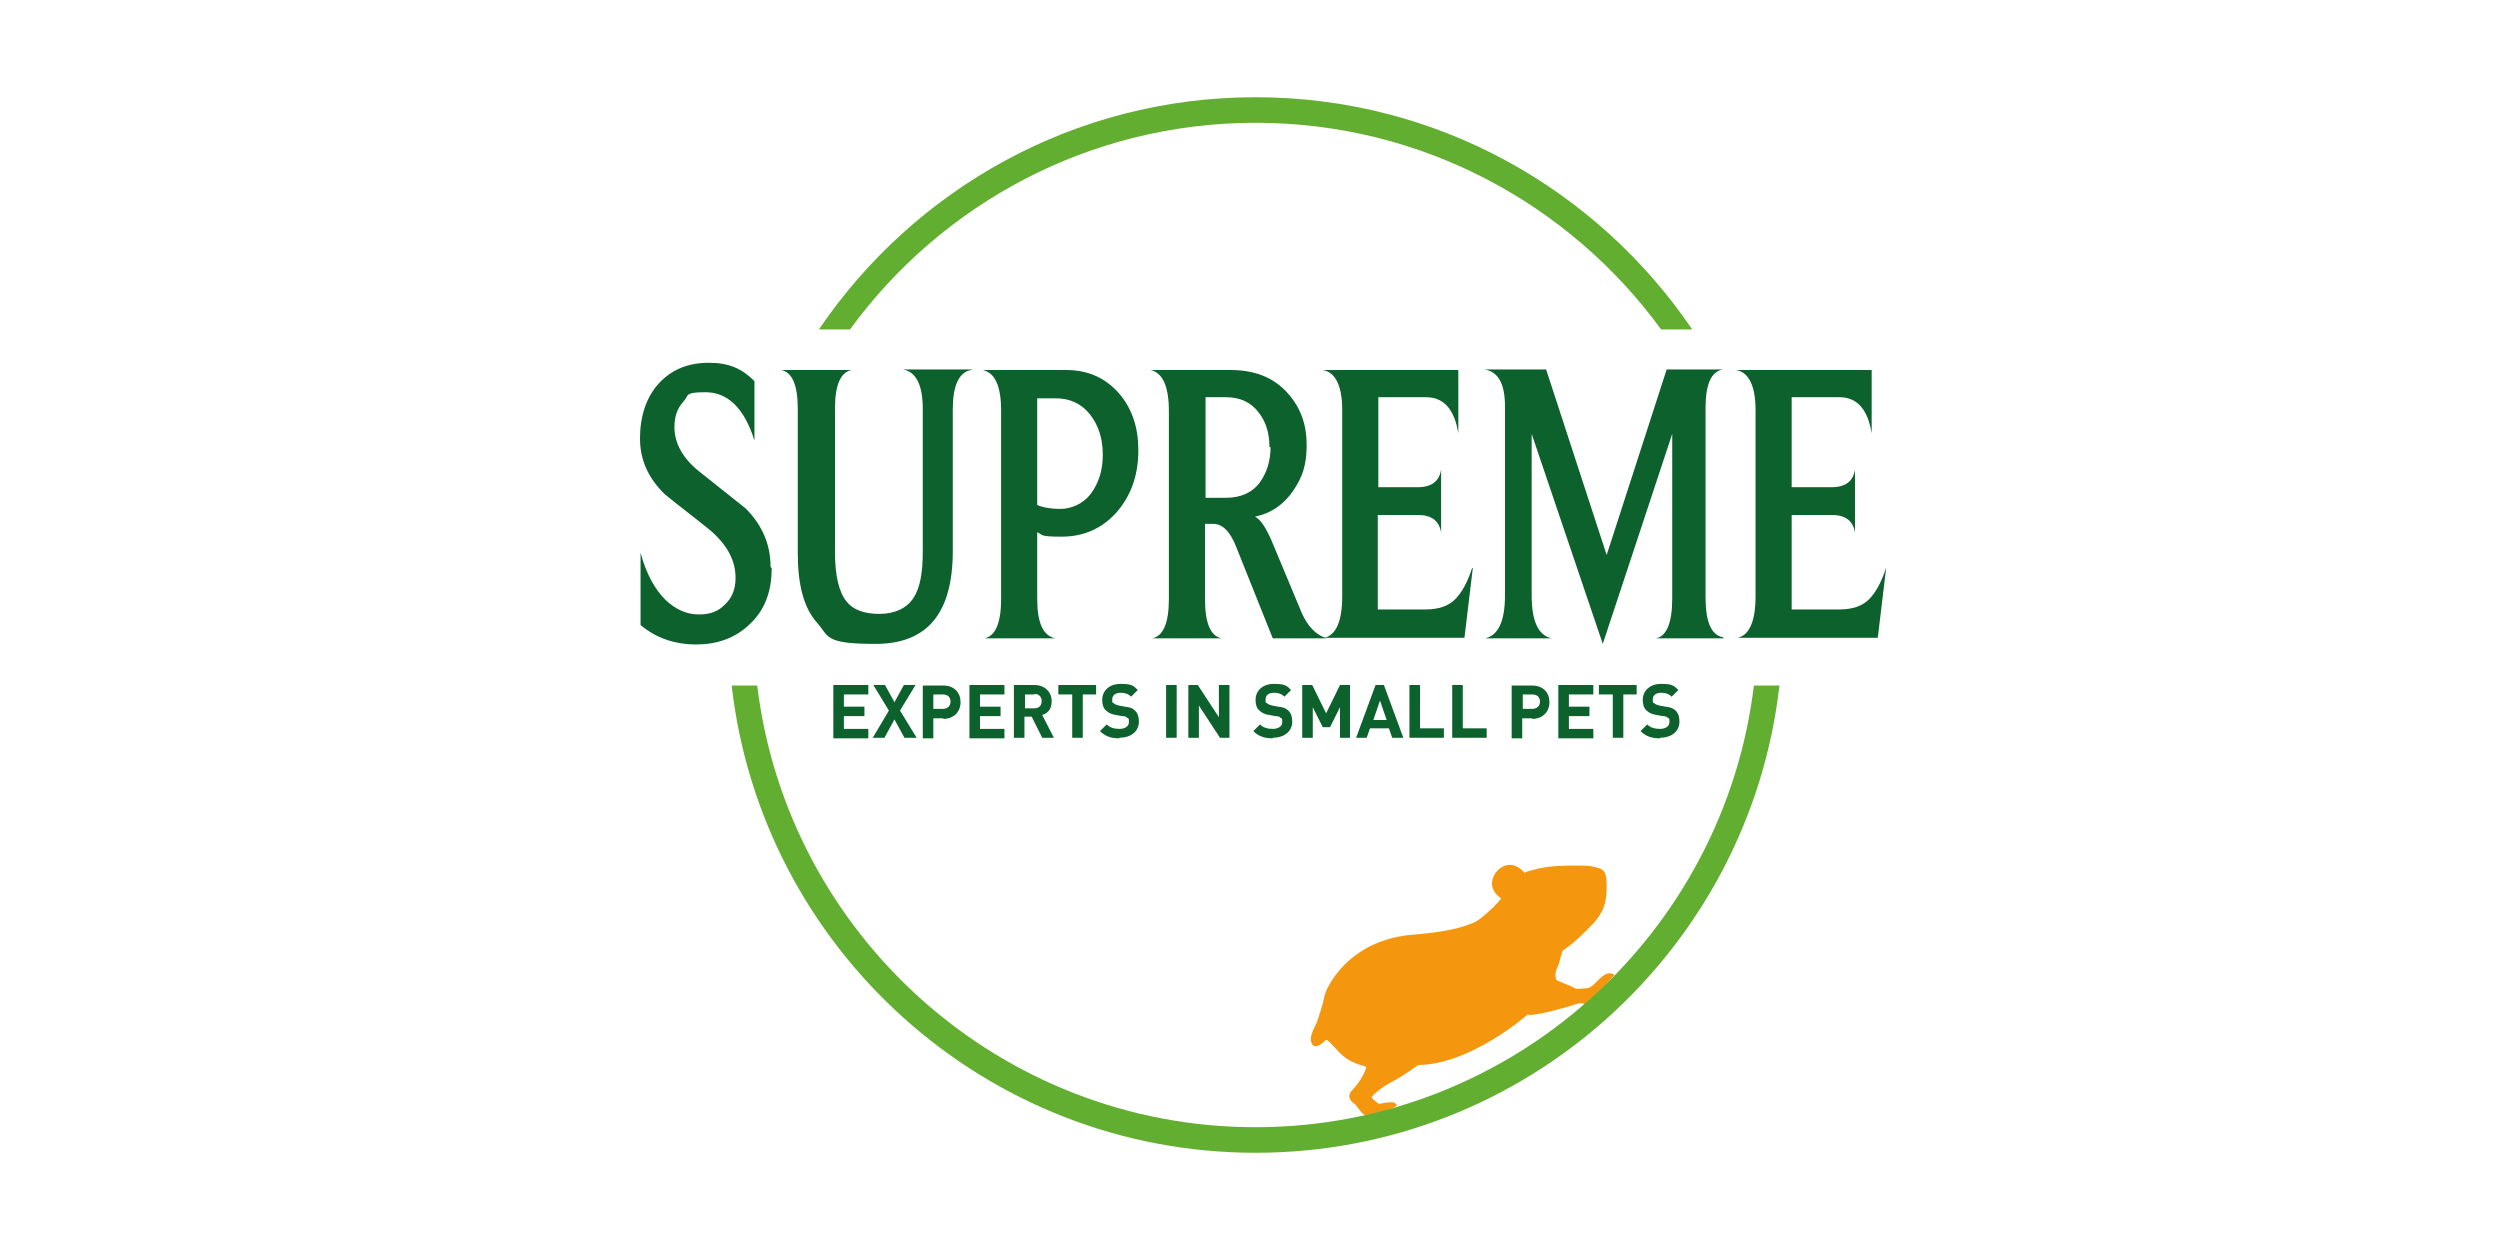
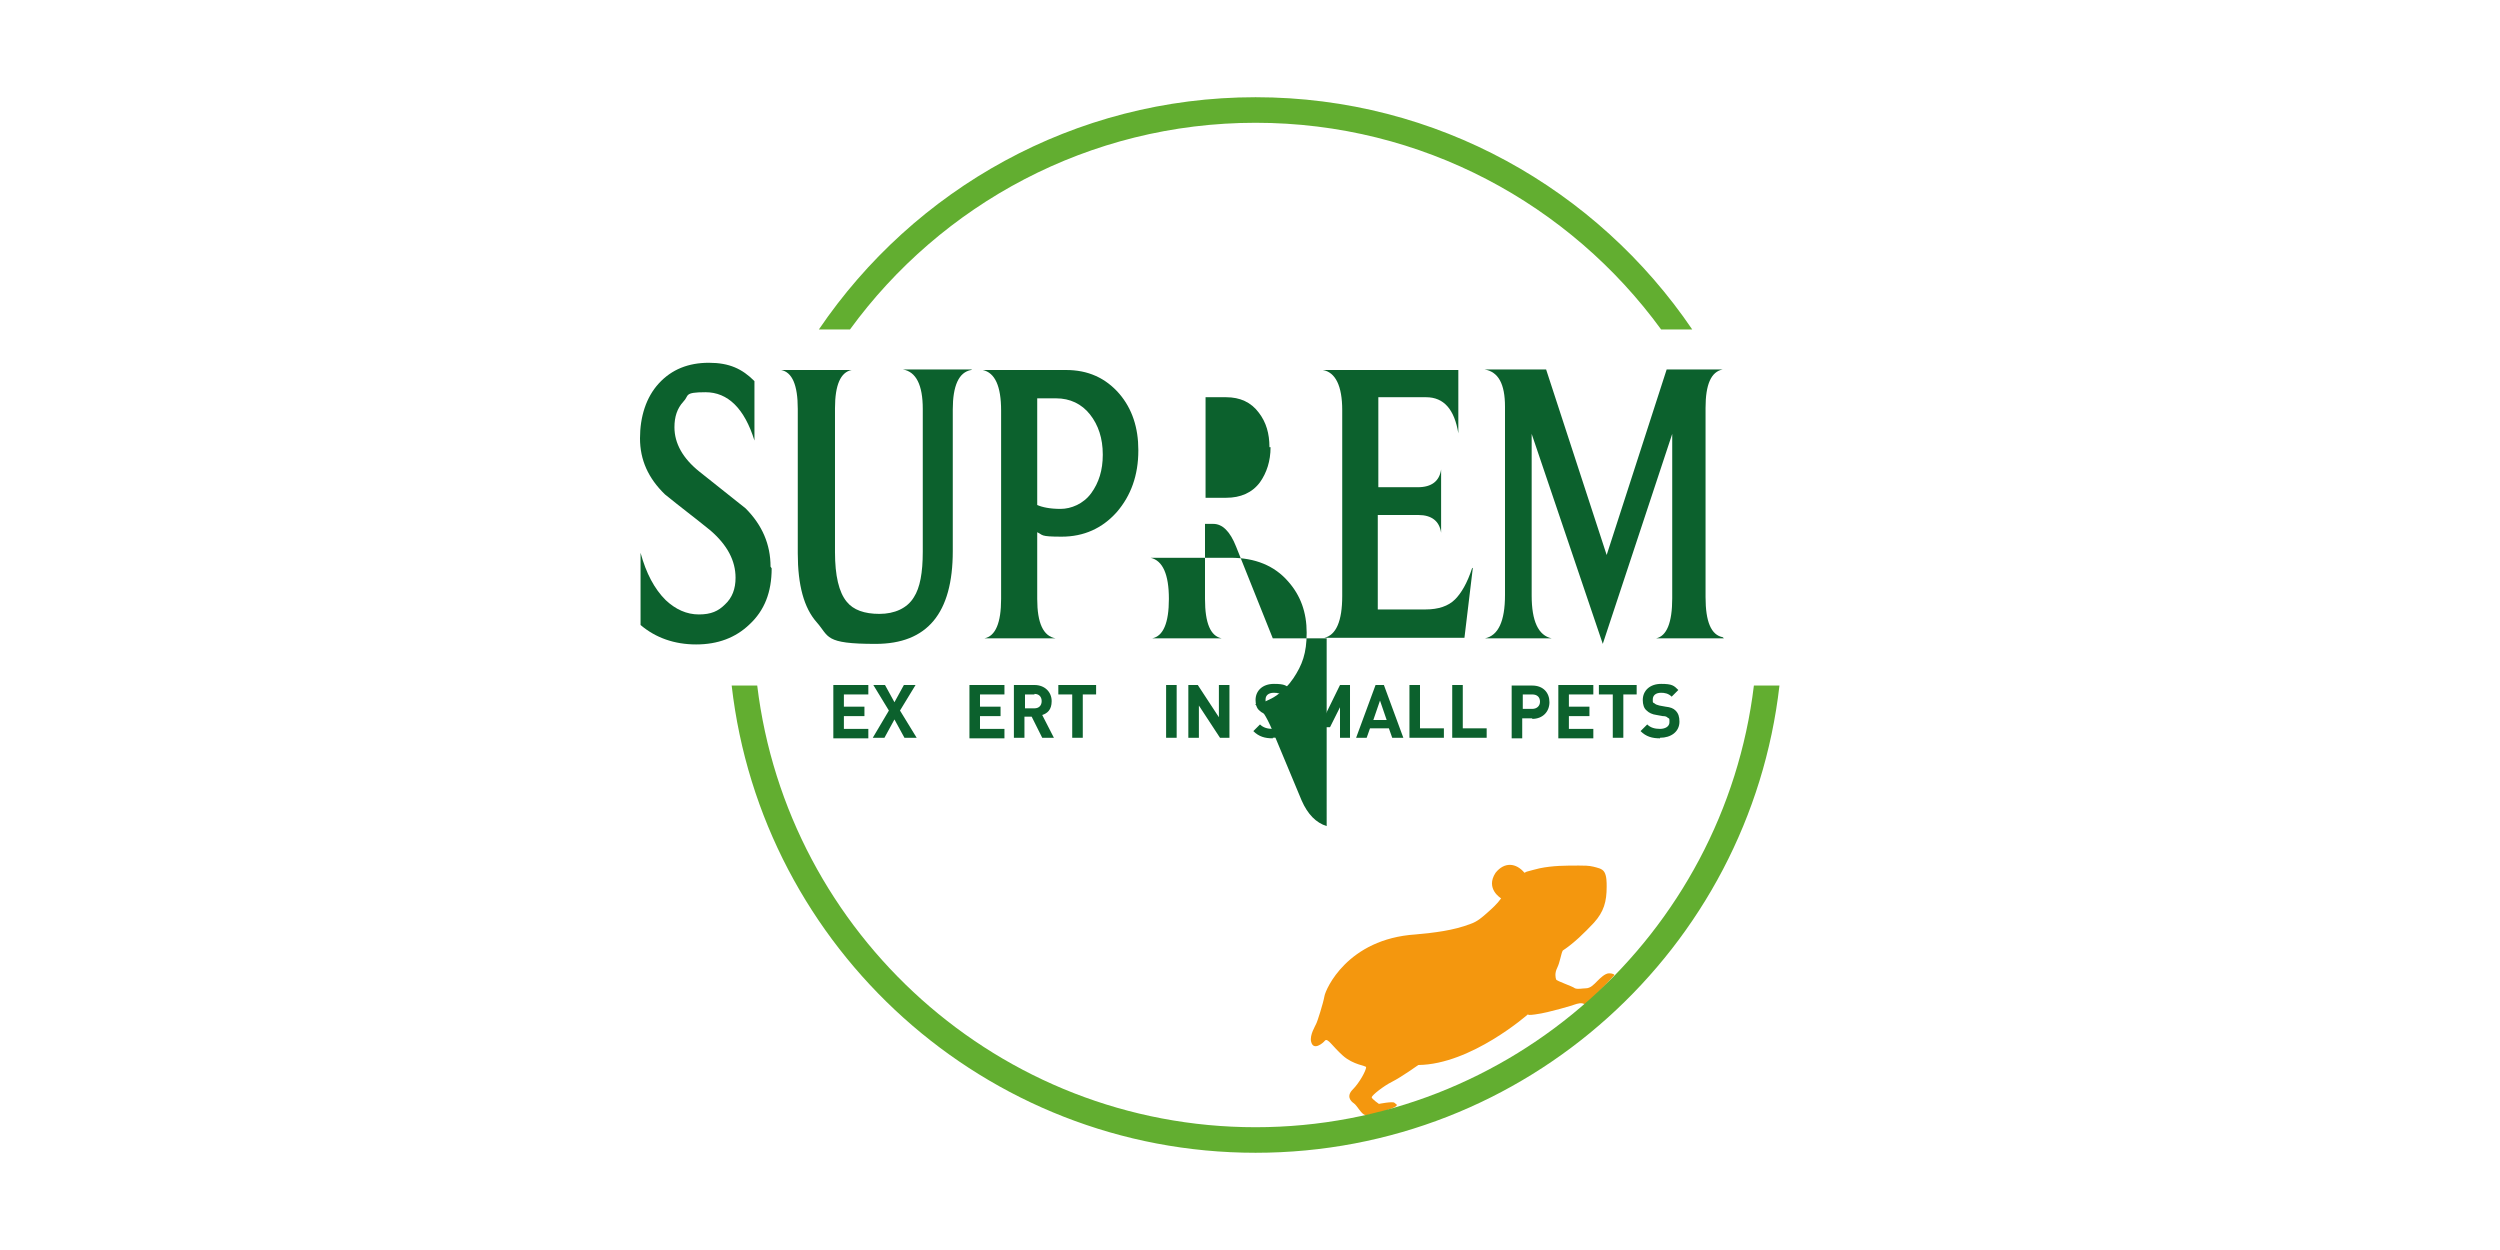
<svg xmlns="http://www.w3.org/2000/svg" id="Laag_1" data-name="Laag 1" version="1.1" viewBox="0 0 450 225">
  <defs>
    <style>
      .cls-1 {
        fill: #f4970e;
      }

      .cls-1, .cls-2, .cls-3, .cls-4 {
        stroke-width: 0px;
      }

      .cls-2 {
        fill: none;
      }

      .cls-3 {
        fill: #0c612d;
      }

      .cls-4 {
        fill: #62ae30;
      }

      .cls-5 {
        display: none;
      }
    </style>
  </defs>
  <g id="Layer_1" data-name="Layer 1" class="cls-5">
    <rect class="cls-2" width="450" height="225" />
  </g>
  <g>
    <path class="cls-1" d="M274.8,156.9s2.2-.6,2.3-.6c2.4-.5,4.7-.5,7.1-.5.9,0,1.8,0,2.6.2.7.2,1.6.3,2,1,.4.7.4,1.8.4,2.6,0,2.7-.5,4.5-2.3,6.5-1.7,1.8-3.5,3.6-5.6,5-.3.5-.5,2.1-1,3.1-.5,1-.3,1.8-.2,2.1.1.3,2.9,1.2,3.4,1.6.6.2,1.3,0,1.9,0,.9,0,1.5-.7,2.1-1.3.5-.5,1.4-1.4,2.1-1.4.9,0,1,.3,1,.3,0,0-2.5,2.9-5.2,5.3,0,0-.5-.2-.6-.2-.6-.1-1.3.2-1.9.4-.7.2-1.4.4-2.1.6-1.5.4-3,.8-4.5,1-.3,0-1,.2-1.3,0,0,0-10.2,9-19.7,9.1,0,0-3.1,2.2-4.7,3-1.6.8-3.6,2.4-3.7,2.8,0,.3,1.3,1.2,1.3,1.2,0,0,2.5-.5,2.8-.2.3.3.6.3.3.6-.2.3-4,1.7-5.5,1.6-.7,0-1.5-1.7-2.1-2.1-.6-.4-1.4-1.3-.2-2.5,1.2-1.2,2.4-3.4,2.4-4,0-.3-2.3-.4-4.2-2.1-1.9-1.7-2.7-3.2-3.2-2.7-.4.5-2.1,1.9-2.5.2-.3-1.2.8-2.9.9-3.2.2-.3,1.3-3.8,1.5-5,.2-1.2,4.1-10.3,16.4-11.1,3.3-.3,6.8-.7,9.9-1.9,1.2-.4,2.1-1.2,3-2,.9-.8,1.8-1.6,2.5-2.6,0,0-2.9-1.7-1-4.6,1.6-2,3.7-1.8,5.2,0Z" />
    <g>
      <path class="cls-4" d="M153,59.3c16.4-22.5,43-37.2,73-37.2s56.6,14.7,73,37.2h5.6c-17.1-25.2-45.9-41.8-78.6-41.8s-61.5,16.6-78.6,41.8h5.6Z" />
      <path class="cls-4" d="M315.7,123.4c-5.4,44.7-43.6,79.5-89.7,79.5s-84.3-34.8-89.7-79.5h-4.6c5.4,47.3,45.6,84.1,94.3,84.1s88.9-36.8,94.3-84.1h-4.6Z" />
    </g>
    <g>
      <path class="cls-3" d="M150,132.8v-9.5h6.3v1.7h-4.4v2.2h3.7v1.7h-3.7v2.3h4.4v1.7h-6.3Z" />
      <path class="cls-3" d="M162.8,132.8l-1.8-3.3-1.8,3.3h-2.1l2.9-4.9-2.8-4.6h2.1l1.7,3.1,1.7-3.1h2.1l-2.8,4.6,3,4.9h-2.1Z" />
-       <path class="cls-3" d="M169.8,129.3h-1.8v3.6h-1.9v-9.5h3.7c2,0,3.1,1.3,3.1,3s-1.2,3-3.1,3ZM169.7,125h-1.7v2.6h1.7c.8,0,1.4-.5,1.4-1.3s-.5-1.3-1.4-1.3Z" />
      <path class="cls-3" d="M174.5,132.8v-9.5h6.3v1.7h-4.4v2.2h3.7v1.7h-3.7v2.3h4.4v1.7h-6.3Z" />
      <path class="cls-3" d="M187.6,132.8l-1.9-3.8h-1.3v3.8h-1.9v-9.5h3.7c1.9,0,3.1,1.3,3.1,2.9s-.8,2.2-1.7,2.5l2.1,4.1h-2.1ZM186.2,125h-1.7v2.5h1.7c.8,0,1.3-.5,1.3-1.3s-.5-1.3-1.3-1.3Z" />
      <path class="cls-3" d="M194.9,125v7.8h-1.9v-7.8h-2.5v-1.7h6.8v1.7h-2.5Z" />
-       <path class="cls-3" d="M201.5,132.9c-1.4,0-2.5-.3-3.5-1.3l1.2-1.2c.6.6,1.4.8,2.3.8s1.7-.4,1.7-1.2,0-.6-.3-.8c-.2-.2-.4-.3-.9-.3l-1.1-.2c-.8-.1-1.4-.4-1.8-.8-.5-.4-.7-1.1-.7-1.9,0-1.7,1.3-2.9,3.3-2.9s2.3.3,3.1,1.1l-1.2,1.2c-.6-.6-1.3-.7-1.9-.7-1,0-1.5.5-1.5,1.2s0,.5.3.7c.2.2.5.3.9.4l1.1.2c.9.1,1.4.3,1.8.7.5.5.7,1.1.7,2,0,1.8-1.5,2.9-3.5,2.9Z" />
      <path class="cls-3" d="M209.9,132.8v-9.5h1.9v9.5h-1.9Z" />
      <path class="cls-3" d="M219.6,132.8l-3.8-5.8v5.8h-1.9v-9.5h1.7l3.8,5.8v-5.8h1.9v9.5h-1.7Z" />
      <path class="cls-3" d="M229.1,132.9c-1.4,0-2.5-.3-3.5-1.3l1.2-1.2c.6.6,1.4.8,2.3.8s1.7-.4,1.7-1.2,0-.6-.3-.8c-.2-.2-.4-.3-.9-.3l-1.1-.2c-.8-.1-1.4-.4-1.8-.8-.5-.4-.7-1.1-.7-1.9,0-1.7,1.3-2.9,3.3-2.9s2.3.3,3.1,1.1l-1.2,1.2c-.6-.6-1.3-.7-1.9-.7-1,0-1.5.5-1.5,1.2s0,.5.3.7c.2.2.5.3.9.4l1.1.2c.9.1,1.4.3,1.8.7.5.5.7,1.1.7,2,0,1.8-1.5,2.9-3.5,2.9Z" />
      <path class="cls-3" d="M241.2,132.8v-5.5l-1.8,3.6h-1.3l-1.8-3.6v5.5h-1.9v-9.5h1.8l2.5,5.1,2.5-5.1h1.8v9.5h-1.9Z" />
      <path class="cls-3" d="M250.6,132.8l-.6-1.7h-3.4l-.6,1.7h-1.9l3.5-9.5h1.5l3.5,9.5h-1.9ZM248.4,126.1l-1.2,3.5h2.4l-1.2-3.5Z" />
      <path class="cls-3" d="M253.7,132.8v-9.5h1.9v7.8h4.3v1.7h-6.2Z" />
      <path class="cls-3" d="M261.4,132.8v-9.5h1.9v7.8h4.3v1.7h-6.2Z" />
      <path class="cls-3" d="M275.8,129.3h-1.8v3.6h-1.9v-9.5h3.7c2,0,3.1,1.3,3.1,3s-1.2,3-3.1,3ZM275.8,125h-1.7v2.6h1.7c.8,0,1.4-.5,1.4-1.3s-.5-1.3-1.4-1.3Z" />
      <path class="cls-3" d="M280.5,132.8v-9.5h6.3v1.7h-4.4v2.2h3.7v1.7h-3.7v2.3h4.4v1.7h-6.3Z" />
      <path class="cls-3" d="M292.2,125v7.8h-1.9v-7.8h-2.5v-1.7h6.8v1.7h-2.5Z" />
      <path class="cls-3" d="M298.8,132.9c-1.4,0-2.5-.3-3.5-1.3l1.2-1.2c.6.6,1.4.8,2.3.8s1.7-.4,1.7-1.2,0-.6-.3-.8c-.2-.2-.4-.3-.9-.3l-1.1-.2c-.8-.1-1.4-.4-1.8-.8-.5-.4-.7-1.1-.7-1.9,0-1.7,1.3-2.9,3.3-2.9s2.3.3,3.1,1.1l-1.2,1.2c-.6-.6-1.3-.7-1.9-.7-1,0-1.5.5-1.5,1.2s0,.5.3.7c.2.2.5.3.9.4l1.1.2c.9.1,1.4.3,1.8.7.5.5.7,1.1.7,2,0,1.8-1.5,2.9-3.5,2.9Z" />
    </g>
    <g>
      <path class="cls-3" d="M138.9,102.3c0,4.3-1.3,7.6-4,10.1-2.5,2.4-5.7,3.6-9.6,3.6s-7.3-1.2-10-3.5v-13c1,3.7,2.5,6.5,4.5,8.5,1.8,1.7,3.8,2.6,6,2.6s3.5-.6,4.7-1.8c1.3-1.2,1.9-2.8,1.9-4.8,0-3.1-1.5-5.9-4.5-8.5-2.7-2.2-5.5-4.3-8.2-6.5-3-2.9-4.5-6.2-4.5-10.1s1.1-7.4,3.4-9.9c2.3-2.5,5.3-3.7,9-3.7s6,1.1,8.2,3.3v10.7c-1.8-5.8-4.8-8.7-8.8-8.7s-2.9.6-4,1.7c-1.1,1.2-1.6,2.7-1.6,4.6,0,2.9,1.5,5.6,4.5,8,2.8,2.2,5.5,4.4,8.3,6.6,3,3,4.5,6.5,4.5,10.5Z" />
      <path class="cls-3" d="M174.8,66.6c-2.2.4-3.3,2.8-3.3,7.1v25.5c0,11.2-4.6,16.7-13.9,16.7s-8.3-1.3-10.6-3.9c-2.3-2.6-3.4-6.7-3.4-12.4v-26c0-4.3-1-6.6-3-7h12.7c-2,.4-3,2.7-3,6.9v25.9c0,4.2.7,7.2,2.1,8.9,1.2,1.5,3.2,2.2,5.9,2.2s5-1,6.2-3c1.1-1.7,1.6-4.4,1.6-8.2v-25.7c0-4.3-1.2-6.7-3.6-7.1h12.5Z" />
      <path class="cls-3" d="M204.9,81.1c0,4.4-1.3,8.1-3.9,11.1-2.6,2.9-5.9,4.4-9.9,4.4s-3.3-.3-4.4-.8v12c0,4.4,1.1,6.7,3.3,7.1h-12.8c2-.4,3-2.8,3-7.1v-33.9c0-4.4-1.1-6.8-3.3-7.3h15c3.9,0,7.1,1.4,9.6,4.3,2.3,2.7,3.4,6.1,3.4,10.1ZM198.5,81.8c0-2.9-.8-5.3-2.3-7.2s-3.6-2.9-6.1-2.9h-3.4v19.2c.9.4,2.3.7,4.2.7s4.1-.9,5.5-2.8c1.4-1.9,2.1-4.2,2.1-6.9Z" />
-       <path class="cls-3" d="M238.8,114.9h-9.7l-6.6-16.5c-1.1-2.8-2.5-4.1-4.1-4.1h-1.5v13.5c0,4.4,1,6.7,3,7.1h-12.5c2-.4,3-2.8,3-7.1v-33.8c0-4.4-1.1-6.9-3.3-7.4h14.4c4.4,0,7.9,1.4,10.4,4.3,2.2,2.5,3.3,5.5,3.3,9.2s-.8,5.8-2.4,8.2c-1.7,2.5-4,4.1-6.9,4.7,1,.5,2,2,3.1,4.6l5.3,12.7c1.1,2.5,2.6,4,4.5,4.6ZM228.5,80.5c0-2.5-.6-4.5-1.9-6.2-1.4-1.9-3.4-2.8-5.9-2.8h-3.7v18.1h3.7c2.6,0,4.7-.9,6.1-2.8,1.2-1.7,1.9-3.8,1.9-6.3Z" />
+       <path class="cls-3" d="M238.8,114.9h-9.7l-6.6-16.5c-1.1-2.8-2.5-4.1-4.1-4.1h-1.5v13.5c0,4.4,1,6.7,3,7.1h-12.5c2-.4,3-2.8,3-7.1c0-4.4-1.1-6.9-3.3-7.4h14.4c4.4,0,7.9,1.4,10.4,4.3,2.2,2.5,3.3,5.5,3.3,9.2s-.8,5.8-2.4,8.2c-1.7,2.5-4,4.1-6.9,4.7,1,.5,2,2,3.1,4.6l5.3,12.7c1.1,2.5,2.6,4,4.5,4.6ZM228.5,80.5c0-2.5-.6-4.5-1.9-6.2-1.4-1.9-3.4-2.8-5.9-2.8h-3.7v18.1h3.7c2.6,0,4.7-.9,6.1-2.8,1.2-1.7,1.9-3.8,1.9-6.3Z" />
      <path class="cls-3" d="M265.1,102.3l-1.5,12.5h-25.2c2.1-.5,3.2-3,3.2-7.5v-33.5c0-4.3-1.2-6.8-3.5-7.2h24.4v11.4c-.7-4.3-2.6-6.5-5.8-6.5h-8.6v16.2h7.1c2.5,0,3.9-1.1,4.2-3.2v11.4c-.3-2.1-1.7-3.2-4.1-3.2h-7.3v17h8.6c2.3,0,4.1-.6,5.3-1.8,1.1-1.1,2.2-2.9,3.1-5.7Z" />
      <path class="cls-3" d="M310.3,114.9h-12.2c1.9-.4,2.9-2.8,2.9-7.2v-29.6l-12.5,37.8-12.8-37.8v29.1c0,4.6,1.2,7.2,3.6,7.7h-12c2.4-.5,3.6-3.1,3.6-7.8v-33.9c0-4.1-1.2-6.3-3.7-6.7h11.1l10.9,33.4,10.8-33.4h10.1c-2.1.4-3.1,2.7-3.1,6.9v34.1c0,4.4,1,6.8,3.1,7.2Z" />
-       <path class="cls-3" d="M339.5,102.3l-1.5,12.5h-25.2c2.1-.5,3.2-3,3.2-7.5v-33.5c0-4.3-1.2-6.8-3.5-7.2h24.4v11.4c-.7-4.3-2.6-6.5-5.8-6.5h-8.6v16.2h7.2c2.5,0,3.9-1.1,4.2-3.2v11.4c-.3-2.1-1.7-3.2-4.1-3.2h-7.3v17h8.6c2.3,0,4.1-.6,5.3-1.8,1.1-1.1,2.2-2.9,3.1-5.7Z" />
    </g>
  </g>
</svg>